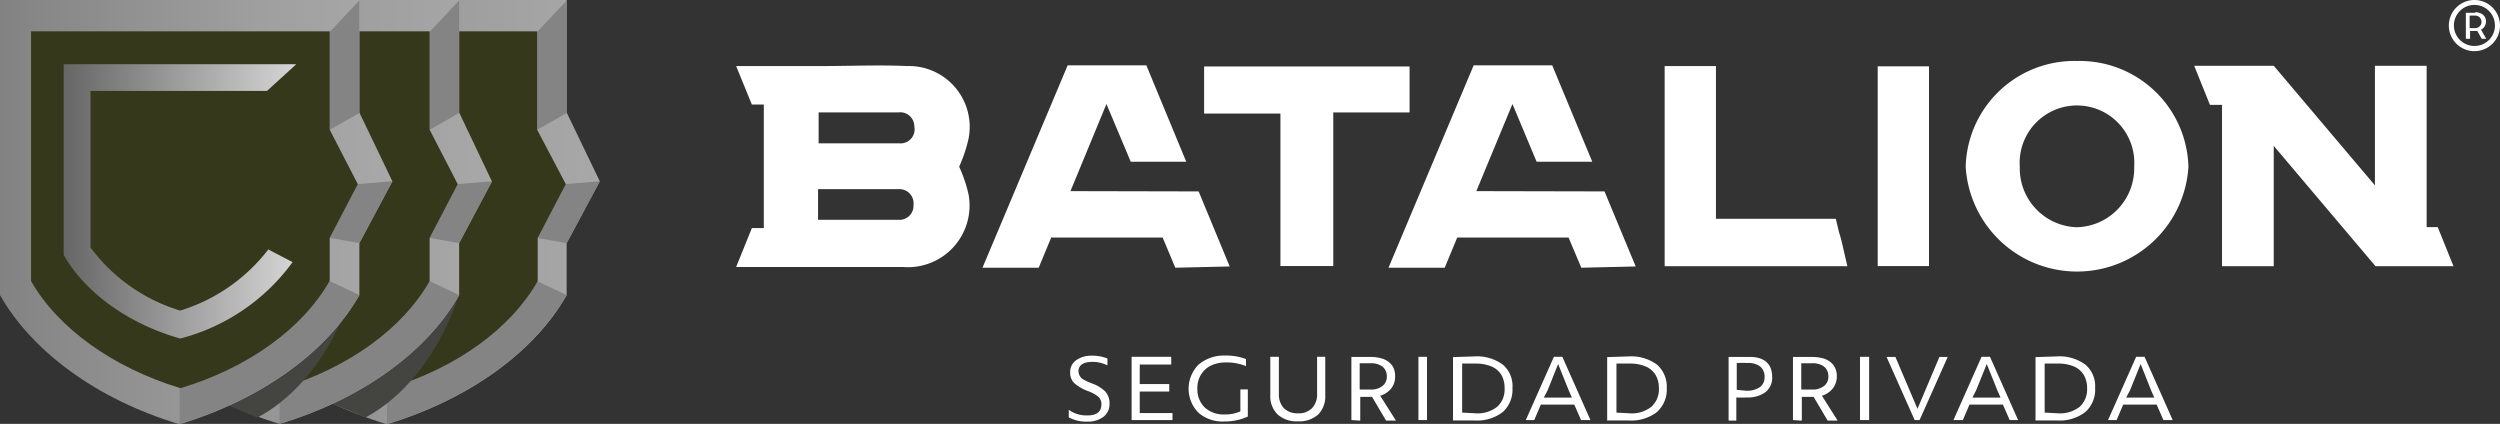
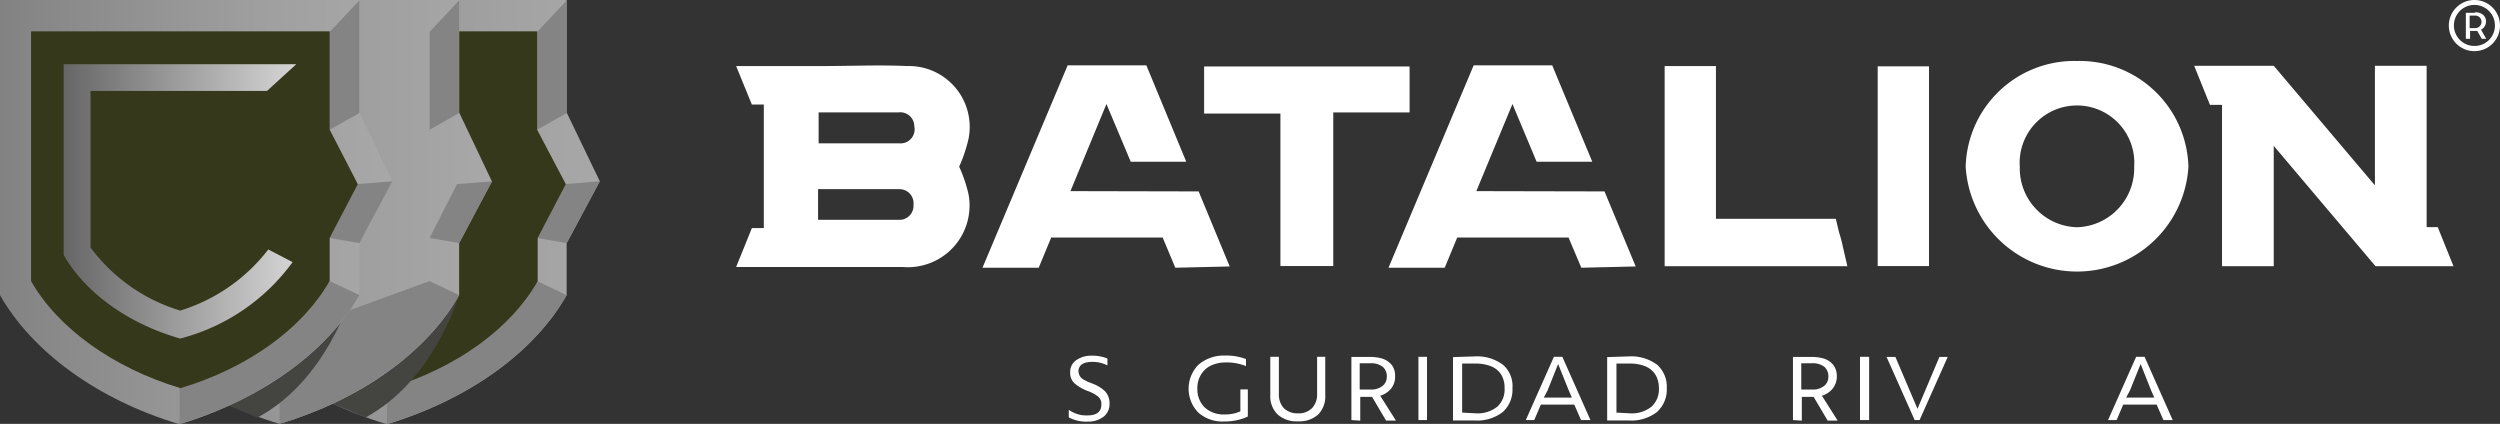
<svg xmlns="http://www.w3.org/2000/svg" xmlns:xlink="http://www.w3.org/1999/xlink" id="Capa_1" data-name="Capa 1" viewBox="0 0 177.89 30.16">
  <rect x="0" y="0" width="177.89" height="30.16" fill="#333333" stroke="none" />
  <defs>
    <style>.cls-1{fill:#fff;}.cls-2{fill:#444441;}.cls-3{fill:url(#Degradado_sin_nombre_128);}.cls-4{fill:#848484;}.cls-5{fill:#36381b;}.cls-6{fill:none;}.cls-7{fill:url(#Degradado_sin_nombre_128-2);}.cls-8{fill:url(#Degradado_sin_nombre_128-3);}.cls-9{fill:url(#Degradado_sin_nombre_112);}</style>
    <linearGradient id="Degradado_sin_nombre_128" x1="14.76" y1="15.09" x2="42.68" y2="15.09" gradientUnits="userSpaceOnUse">
      <stop offset="0" stop-color="#828282" />
      <stop offset="0.12" stop-color="#888" />
      <stop offset="0.66" stop-color="#9f9f9f" />
      <stop offset="1" stop-color="#a8a8a8" />
    </linearGradient>
    <linearGradient id="Degradado_sin_nombre_128-2" x1="7.1" y1="15.09" x2="35.02" y2="15.09" xlink:href="#Degradado_sin_nombre_128" />
    <linearGradient id="Degradado_sin_nombre_128-3" x1="0" y1="15.09" x2="27.92" y2="15.09" xlink:href="#Degradado_sin_nombre_128" />
    <linearGradient id="Degradado_sin_nombre_112" x1="4.53" y1="14.33" x2="22.62" y2="14.33" gradientUnits="userSpaceOnUse">
      <stop offset="0" stop-color="#666" />
      <stop offset="1" stop-color="#e0e0e0" />
    </linearGradient>
  </defs>
  <title>Logo-Apaisado</title>
  <path class="cls-1" d="M77.41,30h0a2.66,2.66,0,0,1-1.36-.3v-.54h0a2.13,2.13,0,0,0,1.32.4q1,0,1-.78a.69.69,0,0,0-.24-.57,2.79,2.79,0,0,0-.79-.41,3.11,3.11,0,0,1-.89-.53,1,1,0,0,1-.3-.77,1,1,0,0,1,.43-.87,1.82,1.82,0,0,1,1.1-.32,2.84,2.84,0,0,1,1.12.2V26h0a2.34,2.34,0,0,0-1.06-.25c-.66,0-1,.23-1,.68a.74.74,0,0,0,.18.44.83.83,0,0,0,.22.16l.27.14.34.13a2.62,2.62,0,0,1,.89.55,1.25,1.25,0,0,1,.31.86,1.14,1.14,0,0,1-.41.93A1.77,1.77,0,0,1,77.41,30Z" />
-   <path class="cls-1" d="M80.52,29.89v-4.5h2.82v.55H81.1v1.39h2.1v.53H81.1v1.53h2.33v.5Z" />
  <path class="cls-1" d="M88.26,27.71h.53v1.93a3.94,3.94,0,0,1-1.67.35,2.6,2.6,0,0,1-1.84-.62,2.43,2.43,0,0,1,0-3.42,2.77,2.77,0,0,1,1.9-.65,3.92,3.92,0,0,1,1.48.25v.5l0,0a3.65,3.65,0,0,0-1.43-.26,2.45,2.45,0,0,0-1.08.23,1.69,1.69,0,0,0-.7.65,1.82,1.82,0,0,0-.25,1A1.79,1.79,0,0,0,85.73,29a2,2,0,0,0,1.44.49,2.62,2.62,0,0,0,1.09-.22Z" />
  <path class="cls-1" d="M93.8,29.49a2,2,0,0,1-1.45.49,2,2,0,0,1-1.44-.49,1.8,1.8,0,0,1-.52-1.38V25.39H91v2.66a1.41,1.41,0,0,0,.36,1,1.36,1.36,0,0,0,1,.36,1.31,1.31,0,0,0,1-.37,1.39,1.39,0,0,0,.36-1V25.39h.58v2.72A1.83,1.83,0,0,1,93.8,29.49Z" />
  <path class="cls-1" d="M96.16,29.89V25.4c.43,0,.87,0,1.31,0a2.86,2.86,0,0,1,.93.13,1.43,1.43,0,0,1,.64.45,1.27,1.27,0,0,1,.23.79,1.34,1.34,0,0,1-.3.9,1.62,1.62,0,0,1-.76.49l1.12,1.77h-.7l-1-1.69h-.84v1.69Zm.59-2.17h.83a1.28,1.28,0,0,0,.77-.24.81.81,0,0,0,.33-.68.88.88,0,0,0-.29-.7,1.33,1.33,0,0,0-.89-.25q-.41,0-.75,0Z" />
  <path class="cls-1" d="M100.93,29.89v-4.5h.61v4.5Z" />
  <path class="cls-1" d="M104.94,25.36a3.09,3.09,0,0,1,2,.59,2,2,0,0,1,.68,1.66,2.14,2.14,0,0,1-.69,1.71,3,3,0,0,1-2,.6c-.75,0-1.26,0-1.54,0V25.41Zm.06,4.05a2.25,2.25,0,0,0,1.54-.47,1.65,1.65,0,0,0,.52-1.32,1.83,1.83,0,0,0-.22-.93,1.51,1.51,0,0,0-.7-.61,2.9,2.9,0,0,0-1.16-.21c-.37,0-.68,0-.94,0v3.49Z" />
  <path class="cls-1" d="M112.5,29.89l-.48-1.1h-2.38l-.47,1.1h-.6l2-4.5h.6l2,4.5Zm-2.65-1.6h2l-.22-.5-.76-1.89h0l-.75,1.88Z" />
  <path class="cls-1" d="M115.91,25.36a3.09,3.09,0,0,1,2,.59,2.08,2.08,0,0,1,.69,1.66,2.15,2.15,0,0,1-.7,1.71,3,3,0,0,1-2,.6c-.74,0-1.26,0-1.54,0V25.41Zm.06,4.05a2.23,2.23,0,0,0,1.54-.47,1.66,1.66,0,0,0,.53-1.32,1.83,1.83,0,0,0-.23-.93,1.51,1.51,0,0,0-.7-.61,2.86,2.86,0,0,0-1.16-.21q-.56,0-.93,0v3.49Z" />
-   <path class="cls-1" d="M126.1,26.8a1.31,1.31,0,0,1-.47,1.1,2.12,2.12,0,0,1-1.34.38,6.34,6.34,0,0,1-.74,0v1.65H123V25.4c.58,0,1,0,1.37,0C125.5,25.36,126.09,25.85,126.1,26.8Zm-1.88,1a1.6,1.6,0,0,0,1-.25.85.85,0,0,0,.34-.74.92.92,0,0,0-.3-.72,1.36,1.36,0,0,0-.9-.26,7.33,7.33,0,0,0-.78,0v1.91Z" />
  <path class="cls-1" d="M127.58,29.89V25.4c.43,0,.87,0,1.31,0a3,3,0,0,1,.94.13,1.46,1.46,0,0,1,.63.45,1.28,1.28,0,0,1,.24.79,1.35,1.35,0,0,1-.31.9,1.59,1.59,0,0,1-.75.49l1.12,1.77h-.71l-1-1.69h-.84v1.69Zm.59-2.17H129a1.28,1.28,0,0,0,.77-.24.81.81,0,0,0,.33-.68.88.88,0,0,0-.29-.7,1.33,1.33,0,0,0-.89-.25q-.4,0-.75,0Z" />
  <path class="cls-1" d="M132.35,29.89v-4.5H133v4.5Z" />
  <path class="cls-1" d="M138,25.4h.59l-2,4.49h-.35l-2-4.49h.63l1.57,3.69Z" />
-   <path class="cls-1" d="M143,29.89l-.48-1.1h-2.38l-.47,1.1H139l2-4.5h.6l2,4.5Zm-2.65-1.6h2l-.22-.5-.76-1.89h0l-.76,1.88Z" />
-   <path class="cls-1" d="M146.39,25.36a3.08,3.08,0,0,1,2,.59,2,2,0,0,1,.69,1.66,2.12,2.12,0,0,1-.7,1.71,3,3,0,0,1-2,.6c-.74,0-1.25,0-1.54,0V25.41Zm.06,4.05a2.27,2.27,0,0,0,1.54-.47,1.69,1.69,0,0,0,.52-1.32,1.83,1.83,0,0,0-.23-.93,1.51,1.51,0,0,0-.7-.61,2.83,2.83,0,0,0-1.16-.21q-.55,0-.93,0v3.49Z" />
  <path class="cls-1" d="M153.94,29.89l-.48-1.1h-2.38l-.47,1.1H150l2-4.5h.6l2,4.5Zm-2.65-1.6h2l-.22-.5-.75-1.89h0l-.76,1.88Z" />
  <path class="cls-1" d="M94.87,8V18.93H91.11V8.08H85.68V4.73H100.3V8Z" />
  <path class="cls-1" d="M133.61,4.72h3.65V18.93h-3.65Z" />
  <path class="cls-1" d="M68.25,11.86a10.39,10.39,0,0,0,.67-2A4.33,4.33,0,0,0,64.55,4.7c-2-.09-4,0-6,0H52.38L53.5,7.44h.85v8.79H53.5L52.38,19H64.26a4.39,4.39,0,0,0,4.66-5.16A9.9,9.9,0,0,0,68.25,11.86ZM58.25,8h5.67a1,1,0,0,1,1.14,1A1,1,0,0,1,64,10.2c-1.89,0-3.78,0-5.75,0ZM65,14.57a1,1,0,0,1-.91,1.07c-1.89,0-3.93,0-5.88,0V13.46c2,0,3.9,0,5.81,0A1,1,0,0,1,65,14.57Z" />
  <polygon class="cls-1" points="85.29 13.62 76.17 13.6 78.73 7.4 80.46 11.51 84.41 11.51 81.57 4.65 75.97 4.65 69.91 19.05 73.91 19.05 74.8 16.9 82.73 16.9 83.63 19.05 87.5 18.96 85.29 13.62" />
  <polygon class="cls-1" points="114.17 13.62 105.05 13.6 107.62 7.4 109.34 11.51 113.3 11.51 110.45 4.65 104.86 4.65 98.8 19.05 102.8 19.05 103.69 16.9 111.61 16.9 112.52 19.05 116.39 18.96 114.17 13.62" />
  <path class="cls-1" d="M131.12,17.5a10.67,10.67,0,0,0-.27-1l-.22-.93-7.68,0h-.85V4.7h-3.65V18.94h13C131.33,18.41,131.23,18,131.12,17.5Z" />
  <path class="cls-1" d="M147.79,4.34a7.73,7.73,0,0,0-7.92,7.53,7.94,7.94,0,0,0,15.85,0A7.74,7.74,0,0,0,147.79,4.34Zm0,11.83a4.19,4.19,0,0,1-4.07-4.3,4.08,4.08,0,1,1,8.14,0A4.19,4.19,0,0,1,147.79,16.17Z" />
  <polygon class="cls-1" points="174.58 18.94 173.46 16.16 172.67 16.16 172.67 4.68 168.99 4.68 168.99 13.19 161.79 4.68 161.79 4.68 161.79 4.68 156.13 4.68 157.25 7.46 158.11 7.46 158.11 18.94 161.79 18.94 161.79 10.38 169.03 18.94 174.58 18.94" />
  <path class="cls-1" d="M176.08,3.27a1.46,1.46,0,1,1,1.45-1.45A1.45,1.45,0,0,1,176.08,3.27Zm0-3.27a1.82,1.82,0,1,0,1.81,1.82A1.82,1.82,0,0,0,176.08,0Z" />
  <path class="cls-1" d="M176.13,2h-.4V1.11h.4A.43.43,0,1,1,176.13,2Zm0-1.09h-.67V2.76h.3V2.2h.51l.32.56h.32l-.37-.65C177.07,1.86,177.07.87,176.1.87Z" />
  <path class="cls-2" d="M25.36,21.14s-1.73,5.95-6.63,8.57l-3.49-1.47Z" />
  <path class="cls-3" d="M40.32,8V0H14.76V21c2.26,4,6.9,7.43,12.78,9.19h0C33.42,28.4,38.06,25,40.32,21V17.3l2.36-4.4Z" />
  <polygon class="cls-4" points="38.22 2.27 40.33 0.03 40.33 8.04 38.22 9.23 38.22 2.27" />
  <path class="cls-4" d="M40.32,21l-2.1-1L27.54,23.89v6.27h0C33.42,28.4,38.06,25,40.32,21Z" />
  <polygon class="cls-4" points="42.68 12.9 40.18 13.1 38.22 16.93 40.33 17.3 42.68 12.9" />
  <path class="cls-5" d="M38.22,9.23v-7H17V20c1.89,3.33,5.74,6.18,10.63,7.64h0c4.89-1.46,8.75-4.31,10.63-7.64V16.93l2-3.83Z" />
  <path class="cls-6" d="M22.71,2.27H17V20c1.89,3.33,5.74,6.18,10.63,7.64h0c4.89-1.46,8.75-4.31,10.63-7.64V16.93l2-3.83-2-3.87v-7H22.71Z" />
  <path class="cls-2" d="M32.6,21.14S30.87,27.09,26,29.71l-3.48-1.47Z" />
  <path class="cls-7" d="M32.67,8V0H7.1V21C9.37,25,14,28.4,19.89,30.16h0C25.77,28.4,30.41,25,32.67,21V17.3L35,12.9Z" />
  <polygon class="cls-4" points="30.57 2.27 32.67 0.03 32.67 8.04 30.57 9.23 30.57 2.27" />
  <path class="cls-4" d="M32.67,21l-2.1-1L19.89,23.89v6.27h0C25.77,28.4,30.41,25,32.67,21Z" />
  <polygon class="cls-4" points="35.02 12.9 32.52 13.1 30.57 16.93 32.67 17.3 35.02 12.9" />
-   <path class="cls-5" d="M30.57,9.23v-7H9.31V20c1.88,3.33,5.74,6.18,10.63,7.64h0c4.89-1.46,8.75-4.31,10.63-7.64V16.93l2-3.83Z" />
  <path class="cls-6" d="M15.05,2.27H9.31V20c1.88,3.33,5.74,6.18,10.63,7.64h0c4.89-1.46,8.75-4.31,10.63-7.64V16.93l2-3.83-2-3.87v-7H15.05Z" />
  <path class="cls-2" d="M24.94,21.14s-1.72,5.95-6.62,8.57l-3.49-1.47Z" />
  <path class="cls-8" d="M25.57,8V0H0V21c2.27,4,6.9,7.43,12.78,9.19h0C18.66,28.4,23.3,25,25.57,21V17.3l2.35-4.4Z" />
  <polygon class="cls-4" points="23.46 2.27 25.57 0.03 25.57 8.04 23.46 9.23 23.46 2.27" />
  <path class="cls-4" d="M25.57,21l-2.11-1L12.78,23.89v6.27h0C18.66,28.4,23.3,25,25.57,21Z" />
  <polygon class="cls-4" points="27.92 12.9 25.42 13.1 23.46 16.93 25.57 17.3 27.92 12.9" />
  <path class="cls-5" d="M23.46,9.23v-7H2.21V20C4.09,23.31,8,26.16,12.84,27.62h0c4.88-1.46,8.74-4.31,10.62-7.64V16.93l2-3.83Z" />
  <path class="cls-6" d="M8,2.27H2.21V20C4.09,23.31,8,26.16,12.84,27.62h0c4.88-1.46,8.74-4.31,10.62-7.64V16.93l2-3.83-2-3.87v-7H8Z" />
  <path class="cls-9" d="M19.09,17.75a12.53,12.53,0,0,1-6.27,4.35,12.41,12.41,0,0,1-6.38-4.49V6.47H19l2.08-1.9H4.53V18.14C6,20.73,9,23,12.82,24.09h0a14.33,14.33,0,0,0,8-5.44Z" />
</svg>